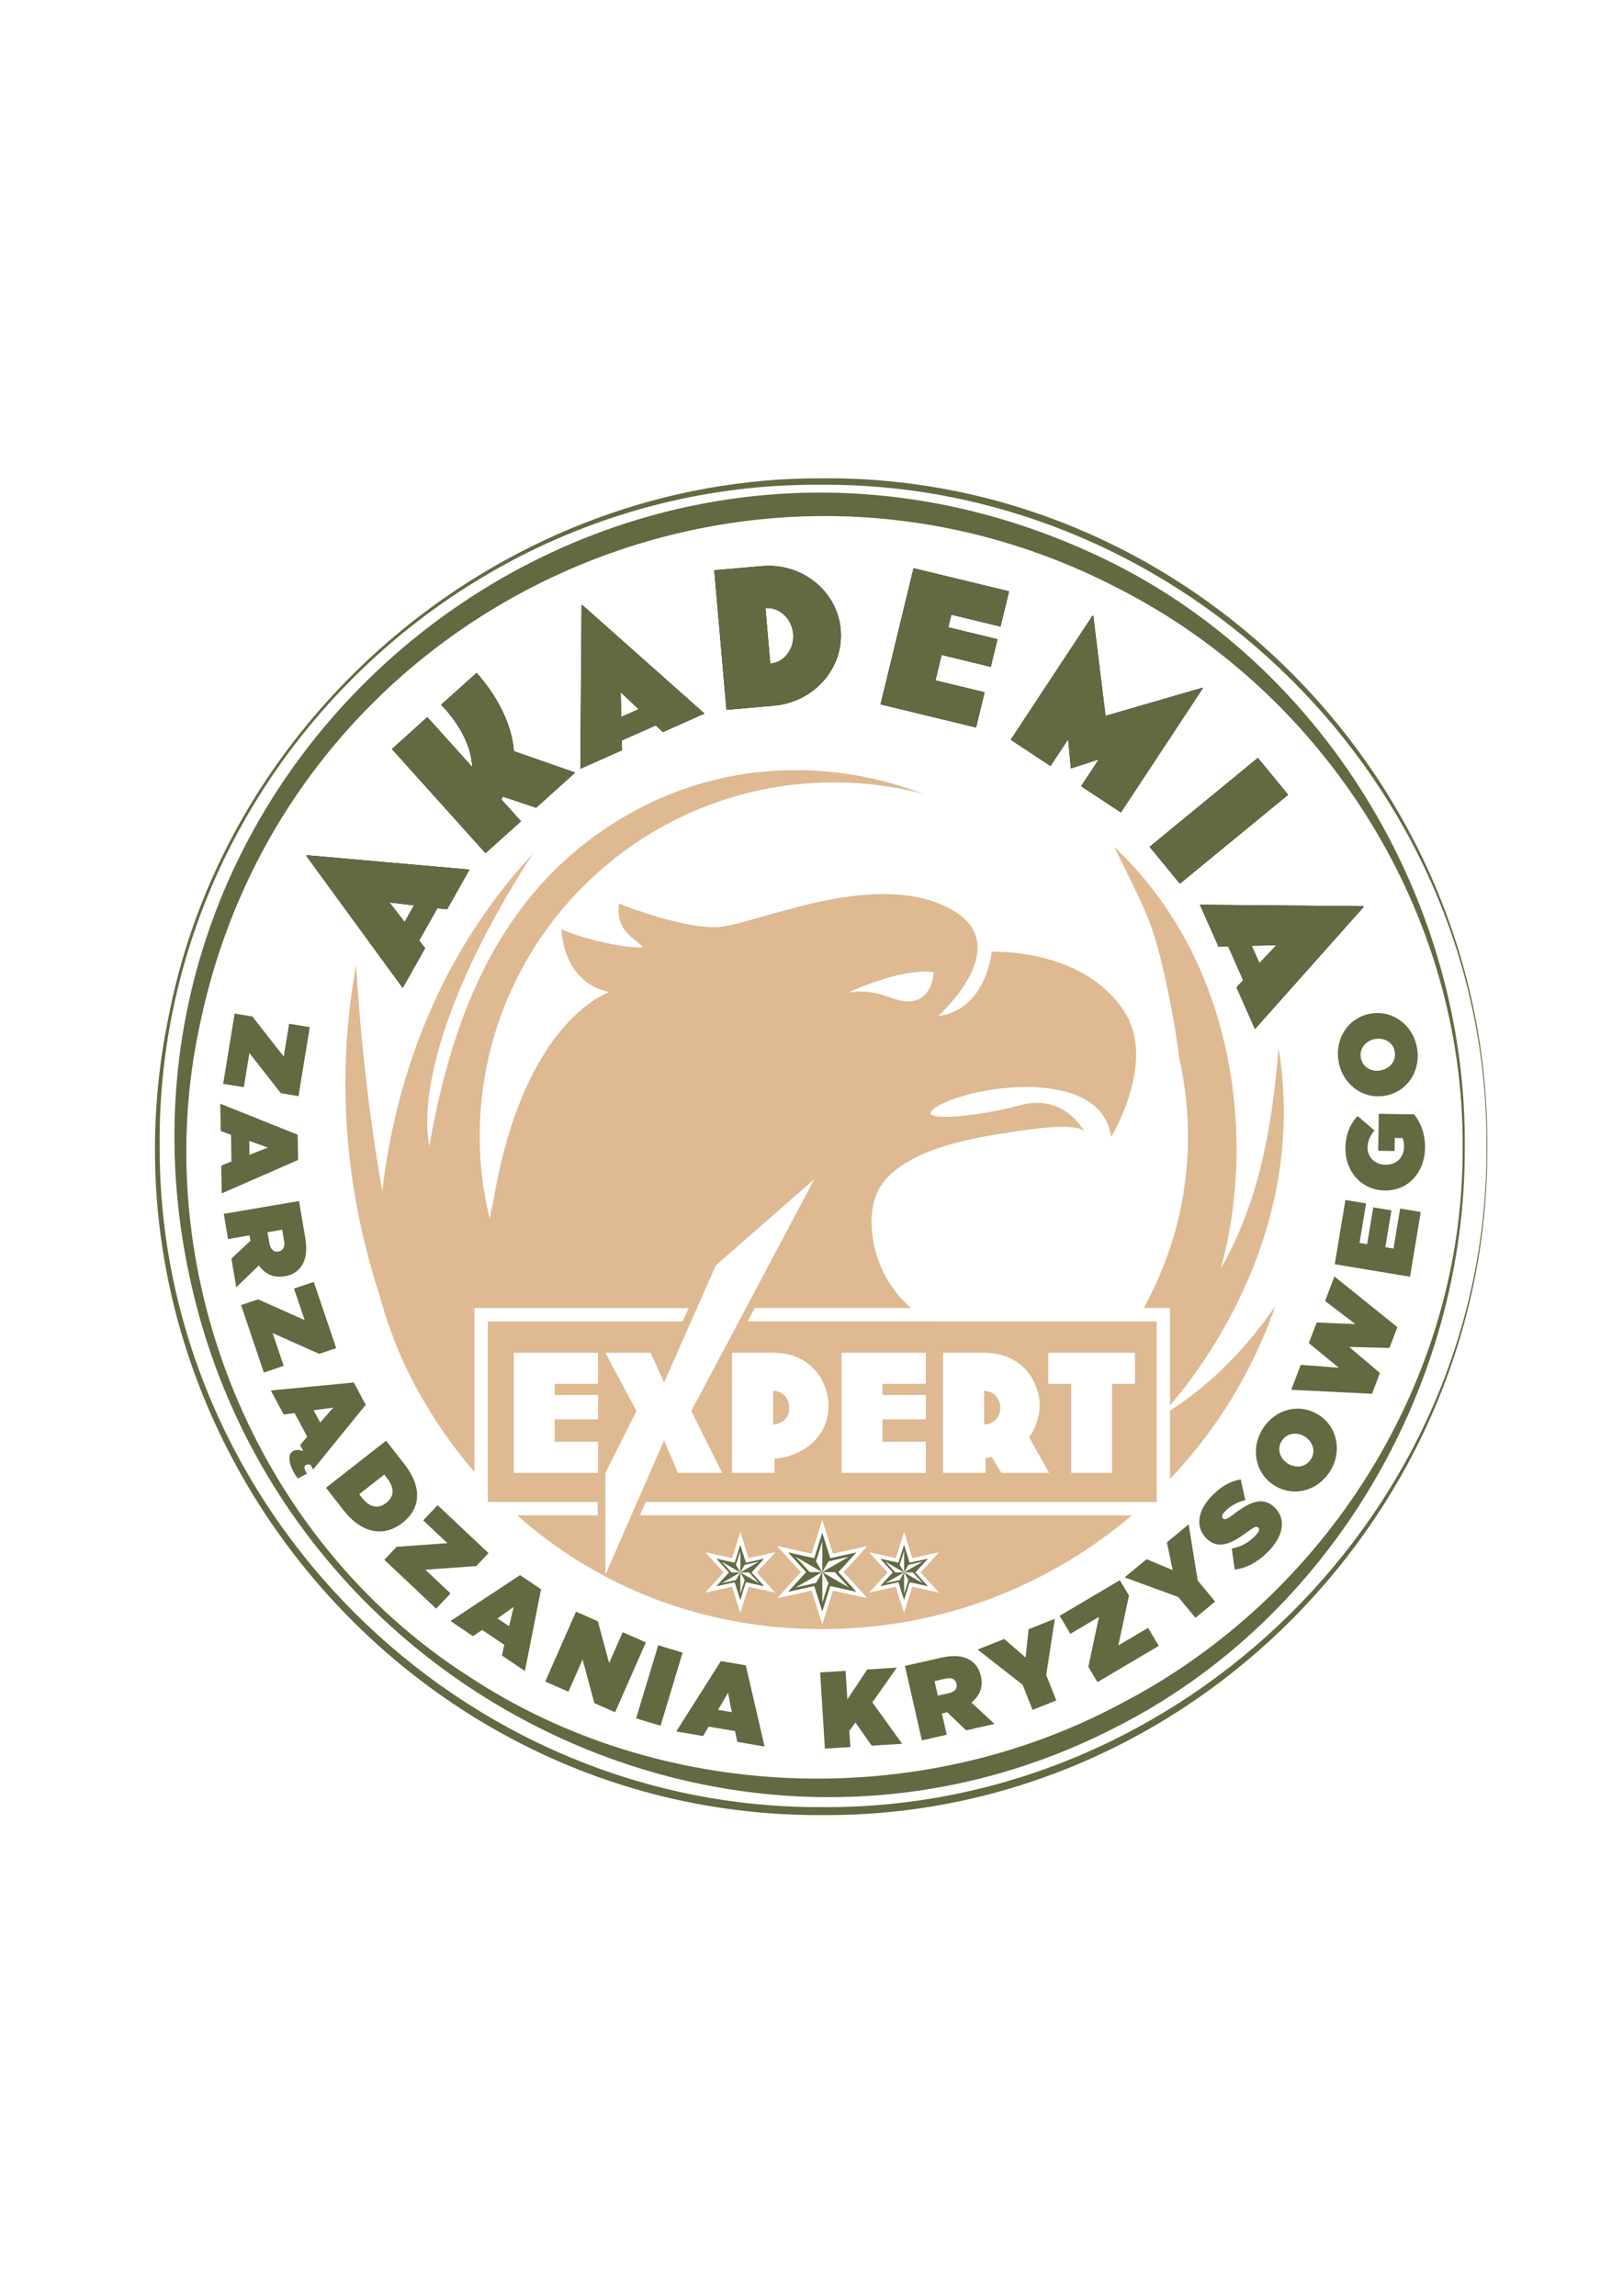
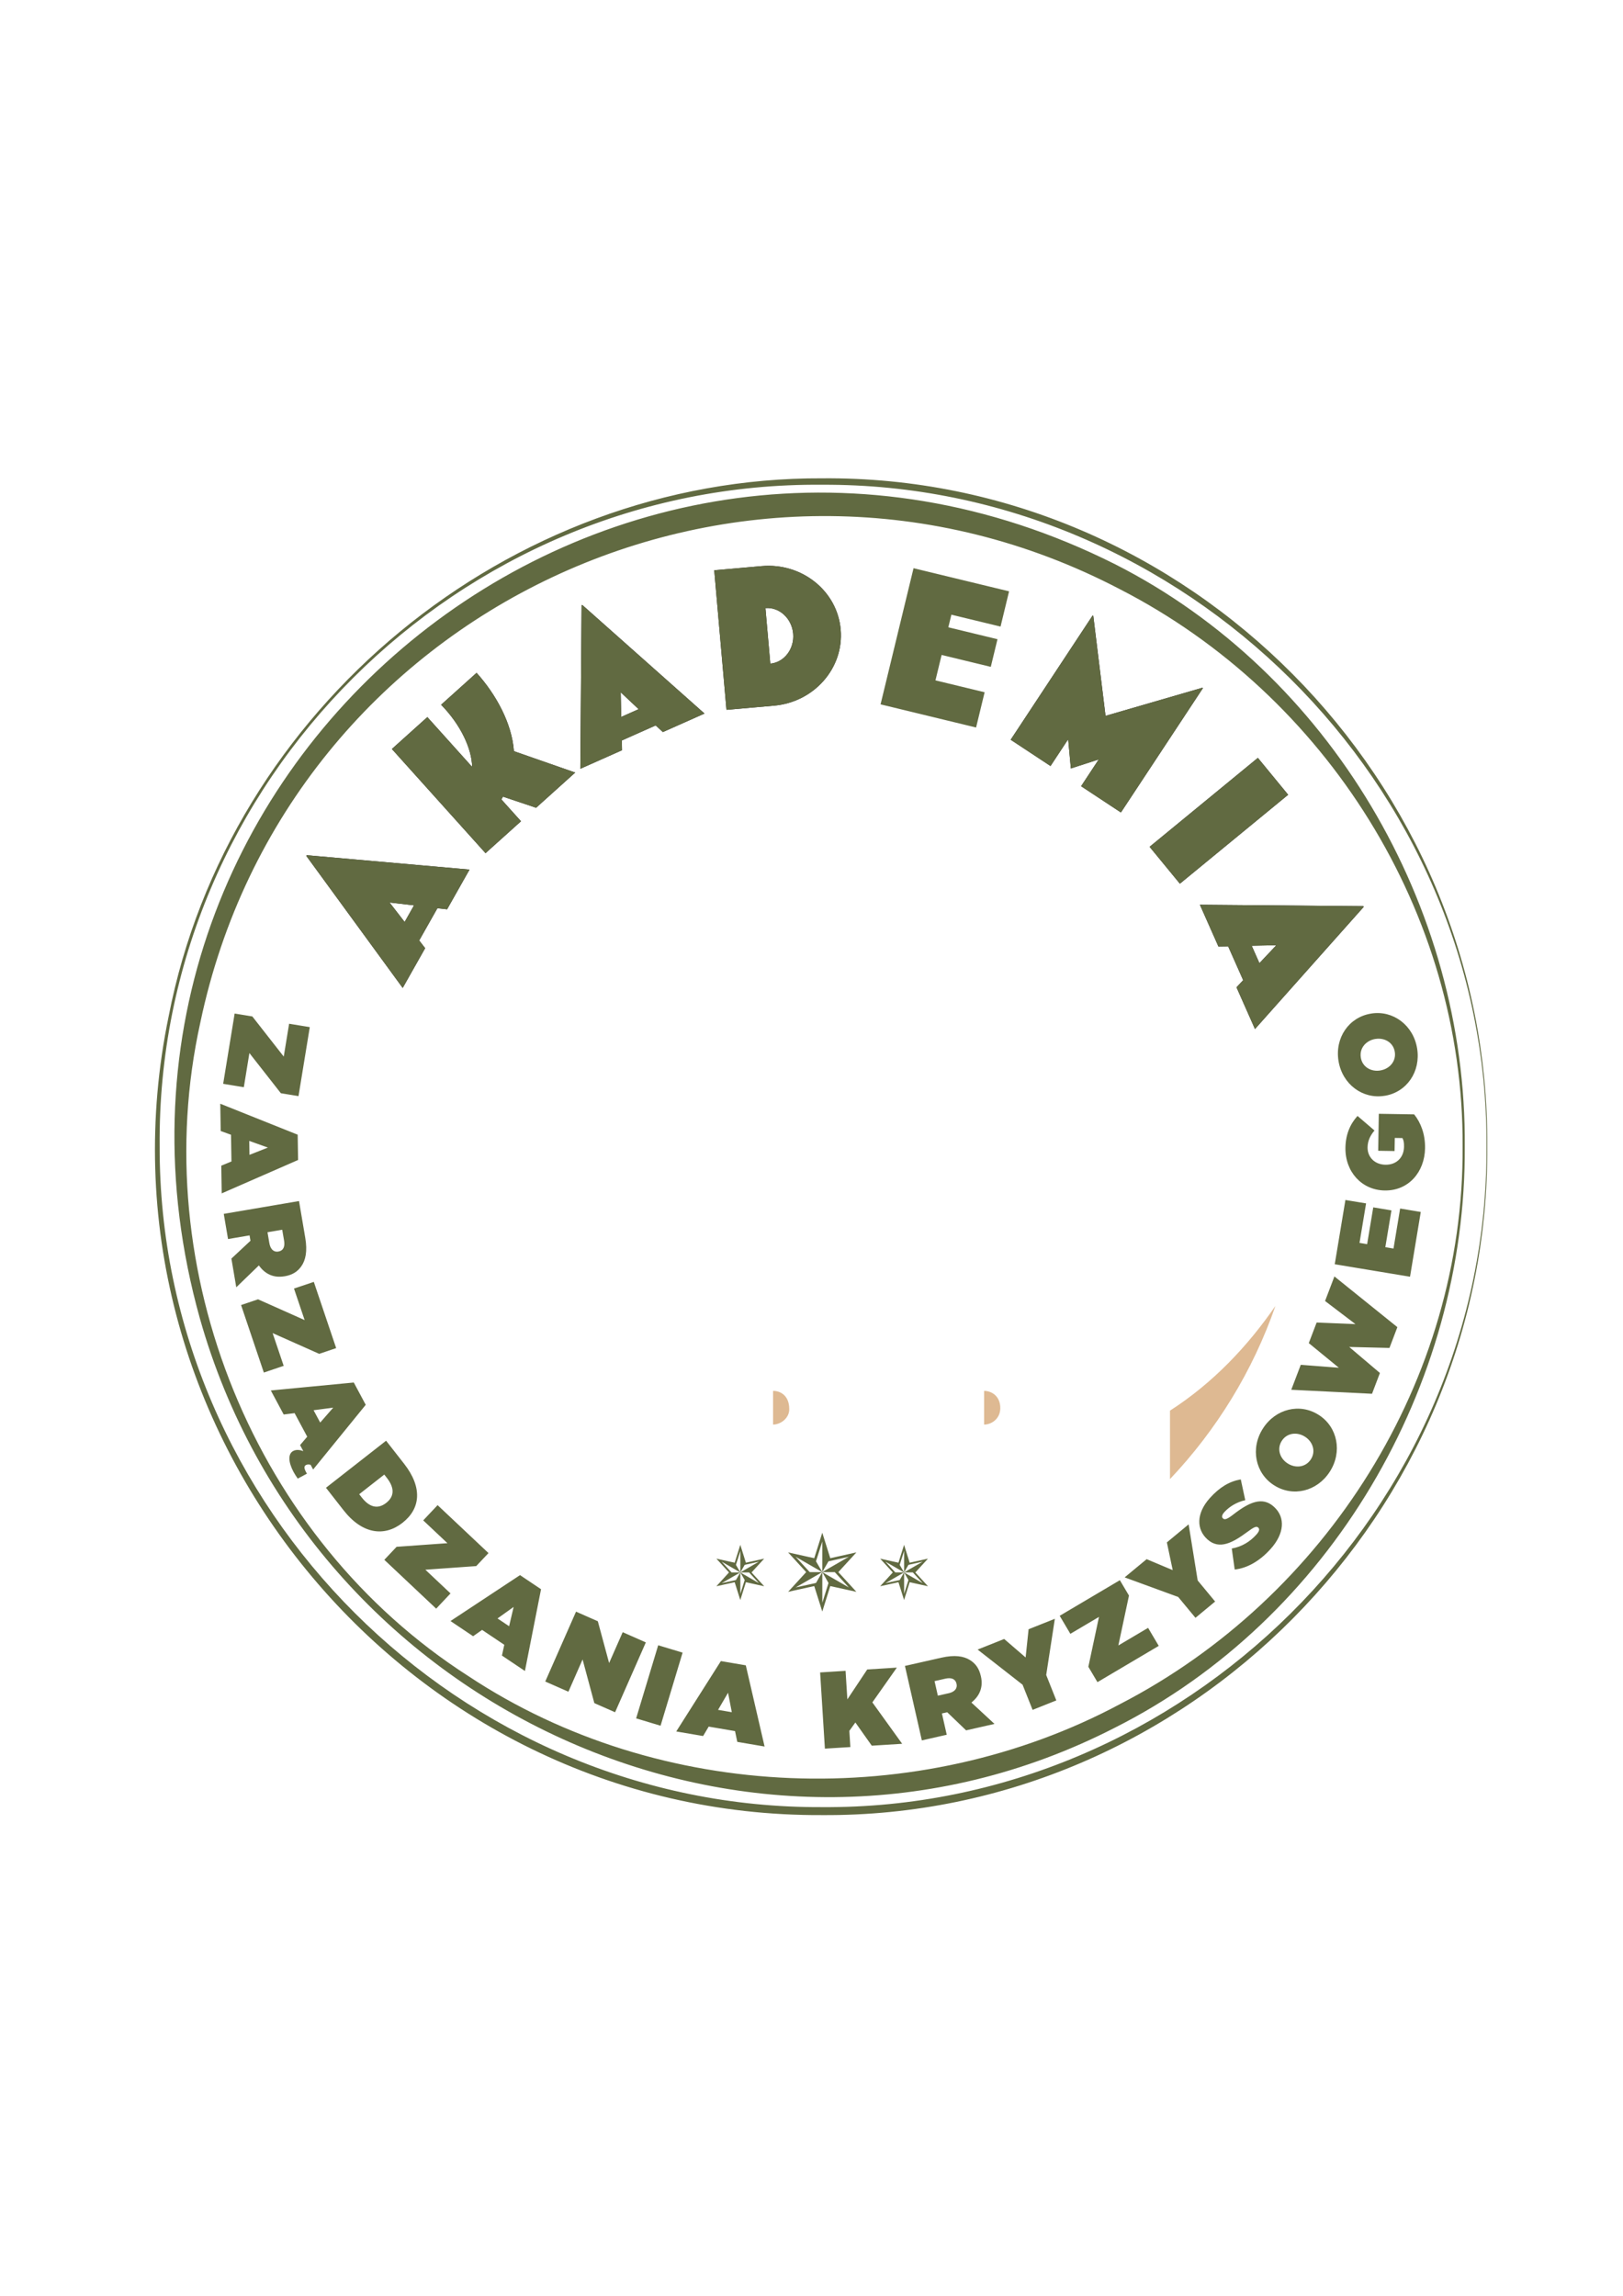
<svg xmlns="http://www.w3.org/2000/svg" data-bbox="56.83 175.392 488.656 490.213" viewBox="0 0 595.27 841.89" data-type="color">
  <g>
    <path d="m163.98 333.45-3.55-.4-6.68 11.82 2.18 2.84-8.23 14.57-35.36-48.43.14-.24 59.73 5.27zm-21.1-2.5 5.53 7.14 3.44-6.09z" fill-rule="evenodd" fill="#1b1918" data-color="1" />
    <path d="m196.6 296.2-12.12-4.07c-.17.34-.39.72-.6 1.01l7.21 8.02-13.01 11.7-34.35-38.2 13.01-11.7 16.43 18.27c-.14-6.75-4.23-15.49-11.38-22.8l13.01-11.7c7.11 7.91 12.95 18.48 13.69 28.73l22.48 7.84-14.36 12.92Z" fill-rule="evenodd" fill="#1b1918" data-color="1" />
    <path d="m243.11 268.45-2.62-2.44-12.41 5.52.06 3.58-15.29 6.8.46-59.96.25-.11 44.83 39.82-15.29 6.8Zm-15.45-14.58.19 9.03 6.39-2.84z" fill-rule="evenodd" fill="#1b1918" data-color="1" />
    <path d="m283.88 258.77-17.43 1.53-4.49-51.18 17.43-1.53c14.71-1.29 27.71 9.09 28.95 23.25s-9.75 26.64-24.46 27.93M280.74 223l1.79 20.36c5.09-.45 8.87-5.41 8.38-10.99s-5.07-9.82-10.17-9.37" fill-rule="evenodd" fill="#1b1918" data-color="1" />
-     <path fill-rule="evenodd" fill="#1b1918" d="m322.96 258.3 12.1-49.94 35.04 8.48-3.13 12.93-18.03-4.36-1.12 4.62 18.03 4.37-2.46 10.14-18.03-4.37-2.25 9.32 18.03 4.37-3.14 12.93z" data-color="1" />
    <path fill-rule="evenodd" fill="#1b1918" d="m396.52 288.3 6.47-9.82-10.23 3.31-.99-10.71-6.47 9.82-14.61-9.64 30.06-45.57.24.15 4.49 36.67 35.47-10.3.23.15-30.06 45.57z" data-color="1" />
    <path fill="#1b1918" d="m461.35 277.913 11.107 13.523-39.703 32.612-11.108-13.522z" data-color="1" />
    <path d="m453.52 362.05 2.44-2.61-5.51-12.41-3.57.05-6.79-15.3 59.96.52.11.26-39.87 44.79-6.78-15.3Zm14.6-15.43-9.04.18 2.84 6.4z" fill-rule="evenodd" fill="#1b1918" data-color="1" />
    <path d="m92.54 372.72 11.53 14.73 1.97-12.04 7.58 1.24-4.14 25.3-6.47-1.06-11.54-14.73-2.04 12.52-7.58-1.24 4.21-25.77 6.48 1.06Zm16.64 43.37.15 9.28-28.01 12.25-.16-10.16 3.73-1.54-.16-9.8-3.78-1.38-.16-10 28.38 11.35Zm-17.68 7.4 6.76-2.67-6.84-2.45zm18.17 16.93 2.29 13.48c.84 4.93.14 8.21-1.46 10.48-1.41 1.98-3.28 3.15-6.11 3.64h-.08c-4.06.7-7.18-.91-9.36-3.99l-8.29 8.03-1.79-10.53 7-6.54-.34-1.97-7.89 1.34-1.57-9.23 27.6-4.7Zm-10.88 15.44c.38 2.21 1.59 3.38 3.28 3.09l.08-.02c1.78-.3 2.41-1.79 2.05-3.96l-.69-4.02-5.4.92.68 3.98Zm-4.15 20.6 17.09 7.62-3.9-11.56 7.27-2.45 8.2 24.29-6.22 2.1-17.09-7.61 4.06 12.01-7.28 2.46-8.35-24.75 6.21-2.1Zm14.57 65.76c-.62-.9-1.12-1.67-1.56-2.48-1.96-3.67-2.01-6.64-.14-7.64 1.02-.55 2.26-.53 3.74.04l-1.19-2.22 2.62-3.08-4.63-8.64-4 .5-4.72-8.81 30.43-2.92 4.38 8.18-19.29 23.72-.93-1.73c-.68-.18-1.22-.16-1.68.08-.81.43-.82 1.26.34 3.18l-3.38 1.81Zm8.23-20.56 4.78-5.47-7.2.95zm24.17 6.66 6.61 8.45c6.85 8.76 5.99 16.49-.56 21.62l-.06.05c-6.55 5.12-14.66 4.25-21.63-4.67l-6.41-8.2zm-.66 12.41-9.2 7.2.96 1.23c2.66 3.41 5.72 4.46 8.91 1.98l.06-.05c3.18-2.49 2.89-5.71.23-9.12l-.96-1.23Zm4.5 26.49 18.66-1.33-8.88-8.36 5.27-5.59 18.67 17.58-4.5 4.77-18.66 1.33 9.23 8.69-5.26 5.59-19.02-17.91 4.5-4.77Zm45.28 10.38 7.71 5.17-5.91 29.99-8.43-5.66.86-3.95-8.14-5.46-3.29 2.32-8.3-5.57 25.51-16.84Zm-4 18.74 1.66-7.07-5.91 4.22zm24.53-5.35 8.01 3.53 4.14 15.32 4.98-11.31 8.49 3.74-11.28 25.62-7.61-3.35-4.31-16.01-5.2 11.83-8.49-3.74L211.27 591Zm30.14 12.33 8.96 2.7-8.08 26.81-8.96-2.7 8.09-26.81Zm22.99 5.8 9.15 1.56 6.89 29.78-10.01-1.71-.83-3.95-9.66-1.65-2.05 3.46-9.85-1.68 16.37-25.81Zm4.02 18.75-1.38-7.13-3.66 6.27 5.05.86Zm32.38-14.58 9.34-.59.66 10.46 7.29-10.96 10.86-.68-8.98 12.75 10.93 15.18-11.14.7-6.02-8.51-2.21 3.06.37 5.95-9.34.58-1.75-27.94Zm31.13-2.39 13.34-3.02c4.88-1.1 8.2-.59 10.54.89 2.06 1.3 3.33 3.1 3.96 5.91l.02.08c.91 4.02-.54 7.22-3.49 9.57l8.47 7.84-10.42 2.36-6.92-6.64-1.95.44 1.77 7.81-9.13 2.07-6.2-27.31Zm16.01 10.03c2.19-.5 3.29-1.77 2.91-3.45l-.02-.08c-.4-1.75-1.92-2.31-4.07-1.83l-3.98.9 1.21 5.34 3.94-.89Zm27.14-3.13-16.5-12.9 9.74-3.88 7.86 6.77 1.09-10.34 9.63-3.83-3.17 20.6 3.71 9.33-8.7 3.47-3.67-9.22Zm24.11-6.58 3.9-18.3-10.5 6.21-3.91-6.61 22.07-13.06 3.34 5.64-3.9 18.3 10.91-6.46 3.91 6.61-22.48 13.3-3.34-5.64Zm32.97-25.6-19.66-7.19 8.07-6.68 9.56 4.02-2.14-10.17 7.98-6.61 3.32 20.57 6.4 7.73-7.21 5.97-6.33-7.64Zm20.71-10.06-1.08-7.71c3.79-.67 6.78-2.61 9-5.08 1.15-1.27 1.28-2.07.71-2.59l-.06-.05c-.59-.54-1.51-.18-3.96 1.65-5.16 3.81-10.19 6.7-14.59 2.74l-.06-.05c-3.95-3.57-4.2-9.45.95-15.15 3.64-4.04 7.25-6.12 11.32-6.82l1.64 7.62c-3.22.7-5.93 2.46-7.68 4.39-.94 1.04-1.01 1.84-.5 2.29l.06.05c.57.51 1.43.33 3.83-1.55 5.75-4.46 10.57-6.58 14.73-2.83l.06.05c4.37 3.94 3.8 9.95-1.24 15.53-3.83 4.25-8.39 6.98-13.12 7.5Zm14.43-30.91-.07-.04c-6.83-4.39-8.68-13.51-4.01-20.78 4.66-7.27 13.58-9.39 20.45-4.98l.07.04c6.84 4.39 8.68 13.51 4.01 20.78s-13.58 9.39-20.45 4.98m11.4-17.77-.07-.04c-2.79-1.79-6.55-1.5-8.5 1.53-1.92 3-.64 6.48 2.12 8.25l.06.04c2.8 1.8 6.55 1.5 8.5-1.53 1.92-3 .64-6.48-2.12-8.25Zm-5.09-17.24 3.49-9.16 13.97 1.08-11.03-9.04 2.88-7.55 14.24.59-11.15-8.48 3.43-9.01 23.09 18.6-2.9 7.62-14.76-.36 11.26 9.55-2.9 7.62-29.62-1.47Zm15.95-46.05 3.91-23.55 7.58 1.25-2.41 14.48 2.8.47 2.24-13.5 6.67 1.11-2.24 13.5 3 .5 2.43-14.68 7.57 1.26-3.94 23.75-27.62-4.58Zm18.35-27.04h-.08c-8.36-.14-14.49-6.84-14.35-15.68.08-4.84 1.7-8.65 4.43-11.65l6.23 5.34c-1.59 1.86-2.5 3.8-2.54 6.16-.06 3.68 2.7 6.32 6.5 6.39h.08c4 .07 6.72-2.65 6.79-6.57.03-1.6-.16-2.45-.59-3.21l-2.8-.04-.08 4.8-6-.1.22-13.56 12.96.21c2.47 3.08 4.08 7.31 4 12.43-.15 8.76-6.09 15.62-14.77 15.48m-.01-34.72h-.08c-8.01 1.32-15.48-4.22-16.88-12.75-1.39-8.53 3.82-16.07 11.87-17.38l.08-.02c8.01-1.31 15.48 4.24 16.88 12.77 1.39 8.52-3.82 16.07-11.87 17.38m-3.41-20.84h-.08c-3.27.55-5.87 3.28-5.29 6.84.57 3.51 3.86 5.25 7.09 4.72l.08-.02c3.28-.54 5.87-3.27 5.29-6.82-.57-3.52-3.86-5.25-7.09-4.72m-340.5-47.54-3.55-.4-6.68 11.82 2.18 2.84-8.23 14.57-35.36-48.43.14-.24 59.73 5.27zm-21.1-2.5 5.53 7.14 3.44-6.09-8.98-1.05Zm53.72-34.75-12.12-4.07c-.17.34-.39.72-.6 1.01l7.21 8.02-13.01 11.7-34.35-38.2 13.01-11.7 16.43 18.27c-.14-6.75-4.23-15.49-11.38-22.8l13.01-11.7c7.11 7.91 12.95 18.48 13.69 28.73l22.48 7.84-14.36 12.92Zm46.51-27.75-2.62-2.44-12.41 5.52.06 3.58-15.29 6.8.46-59.96.25-.11 44.83 39.82-15.29 6.8Zm-15.45-14.58.19 9.03 6.39-2.84zm56.22 4.9-17.43 1.53-4.49-51.18 17.43-1.53c14.71-1.29 27.71 9.09 28.95 23.25s-9.75 26.64-24.46 27.93M280.74 223l1.79 20.36c5.09-.45 8.87-5.41 8.38-10.99s-5.07-9.81-10.17-9.37m42.22 35.3 12.1-49.94 35.04 8.48-3.13 12.93-18.03-4.36-1.12 4.62 18.03 4.37-2.46 10.14-18.03-4.37-2.26 9.32 18.03 4.36-3.13 12.93-35.04-8.49Zm73.56 30 6.47-9.81-10.23 3.31-.98-10.71-6.48 9.82-14.61-9.64 30.06-45.57.23.15 4.49 36.67 35.48-10.3.23.16-30.06 45.57-14.61-9.64Zm25.12 22.23 39.7-32.61 11.11 13.52-39.71 32.62-11.11-13.52Zm31.88 51.52 2.44-2.61-5.51-12.41-3.57.05-6.79-15.3 59.96.52.11.26-39.87 44.79-6.78-15.29Zm14.6-15.43-9.04.18 2.84 6.4zm69.11 73.74c.57 87.9-49.42 173.49-128.36 213.21-133.31 68.38-295.27-7.51-335.55-150.05C17.33 283.42 223.41 113.66 409 206.91c78.79 39.99 128.92 125.48 128.23 213.45m-.79 0c.48-85.47-50.03-165.5-125.69-204.29-137.29-71.81-305.39 7.08-337.28 158.91-20.07 90.66 19.89 189.46 98.3 239.64 70.22 46.51 165.1 49.83 239.1 10.24 75.52-39.03 126.17-118.96 125.57-204.51Zm9.04 0c.96 133.82-109.73 246.11-243.92 245.24-153.56.83-270.81-142.61-239.7-292.93 21.88-112.75 124.7-197.78 239.7-197.27 134.21-1.13 244.84 111.17 243.92 244.95Zm-.28 0c.84-132.89-111.19-243.24-243.64-242.6-133.42-1.18-244.2 109.06-243 242.6-.36 132.71 110.34 243.01 243 242.32 132.47.9 244.45-109.47 243.64-242.32M298.64 571.4l2.95-9.35 2.93 9.35 9.58-2.13-6.62 7.23 6.62 7.23-9.58-2.11-2.93 9.34-2.95-9.34-9.58 2.11 6.62-7.23-6.62-7.23zm-1.66 5.1h4.6l-9.76-5.62zm2.3 3.98 2.3-3.98-9.76 5.62zm0-7.95 2.31 3.97v-11.25zm4.59 0-2.29 3.97 9.74-5.62-7.45 1.66Zm2.3 3.97h-4.59l9.74 5.62zm-2.3 3.98-2.27-3.98v11.25zm25.66-7.43 2.06-6.55 2.05 6.55 6.71-1.49-4.63 5.06 4.63 5.06-6.71-1.48-2.05 6.53-2.06-6.53-6.71 1.48 4.63-5.06-4.63-5.06zm-1.16 3.56h3.22l-6.83-3.94zm1.61 2.79 1.61-2.79-6.83 3.94zm0-5.56 1.62 2.77v-7.88l-1.62 5.1Zm3.21 0-1.6 2.77 6.82-3.94-5.22 1.16Zm1.61 2.77h-3.21l6.82 3.94zm-1.61 2.79-1.59-2.79v7.88zm-63.73-6.35 2.06-6.55 2.05 6.55 6.71-1.49-4.63 5.06 4.63 5.06-6.71-1.48-2.05 6.53-2.06-6.53-6.71 1.48 4.63-5.06-4.63-5.06zm-1.16 3.56h3.22l-6.83-3.94zm1.62 2.79 1.61-2.79-6.83 3.94zm0-5.56 1.62 2.77v-7.88l-1.62 5.1Zm3.21 0-1.6 2.77 6.82-3.94-5.22 1.16Zm1.61 2.77h-3.21l6.82 3.94zm-1.61 2.79-1.59-2.79v7.88z" fill-rule="evenodd" fill="#616a41" data-color="2" />
-     <path d="M432.45 387.72c2.14 9.35 3.27 19.07 3.27 29.07 0 22.82-5.91 44.24-16.25 62.87h9.65v35.7c12.71-14.75 50.63-65.17 39.83-131.01-2.51 30.88-7.61 57.05-21.2 80.84 12.58-44.83 6.79-111.49-39.09-154.64 12.82 26.03 14.73 28.23 20.46 56.68 1.35 6.72 2.52 13.6 3.33 20.5Z" fill="#deb992" fill-rule="evenodd" data-color="3" />
    <path d="M429.12 517.29v25.1c17.05-18 30.36-39.57 38.67-63.5-10.17 14.75-22.85 28.22-38.67 38.4" fill="#deb992" fill-rule="evenodd" data-color="3" />
    <path d="M283.54 510.05v12.35c2.7 0 5.94-2.28 5.94-5.64 0-4.92-3.12-6.72-5.94-6.72Z" fill="#deb992" fill-rule="evenodd" data-color="3" />
    <path d="M360.94 510.05v12.35c2.7 0 5.94-2.1 5.94-6.06 0-4.32-3.12-6.3-5.94-6.3Z" fill="#deb992" fill-rule="evenodd" data-color="3" />
-     <path d="M341.48 484.56H274.2l2.61-4.9h57.37c-8.68-7.36-13.94-18.32-14.48-29.87-.24-5.07.49-10.35 3.19-14.64 8.24-13.08 31.84-17.54 45.77-19.65 3.85-.58 27.02-4.68 29.16-.28 0 0-6.99-14.35-23.43-9.98-17.54 4.68-38.91 6.29-31.57 1.1 11.45-8.1 61.19-16 64.71 10.63 0 0 16.43-27.01 5.28-45.28-14.84-24.25-49.1-22.68-49.1-22.68s-1.87 21.24-19.62 23.6c0 0 27.77-24.79 6.32-38.21-26.2-16.4-68.84 2.79-85.16 5.34-12.43 1.95-38.2-8.35-38.2-8.35-1.6 10.4 6.59 13.07 8.87 16.05-9.16.2-24.67-4.02-29.99-6.74 0 0 .17 19.63 17.64 23.08 0 0-31.14 9.75-42.41 75.57-.47 2.75-1.2 4.61-1.52 7.79-2.34-9.76-3.71-19.86-3.71-30.33 0-71.73 58.16-129.89 129.9-129.89 11.32 0 22.3 1.45 32.78 4.17-35.21-13.38-74.79-11.69-108.54 7.75-45.98 26.47-63.98 72.12-72.63 121.54-4.27-23.81 9.91-64.07 37.95-107.27-30.68 33.08-49.5 75.42-55.17 123.68-7.6-42.14-9.58-82.92-9.58-82.92-7.52 40.87-4.16 81.99 8.49 120.83 2.98 11.13 7.08 21.82 12.27 31.77 6.3 12.09 13.91 23.24 22.61 33.31v-60.1h78.54l-2.17 4.9h-71.46v66.19h40.3v4.91h-29.55c29.54 26.2 68.2 41.73 111.77 41.73s83.04-15.71 113.7-41.73H234.67l2.15-4.91h187.41v-66.19H341.5Zm-12.91 86.82 3.03-9.61 3.01 9.61 9.82-2.18-6.79 7.42 6.78 7.41-9.82-2.16-3.01 9.59-3.03-9.59-9.82 2.16 6.78-7.41-6.79-7.42 9.83 2.18Zm-30.89-1.64 3.91-12.42 3.89 12.42 12.7-2.82-8.78 9.59 8.77 9.57-12.69-2.79-3.89 12.4-3.91-12.4-12.69 2.79 8.77-9.57-8.78-9.59zm-29.18 1.64 3.03-9.61 3.01 9.61 9.82-2.18-6.79 7.42 6.78 7.41-9.81-2.16-3.01 9.59-3.03-9.59-9.82 2.16 6.78-7.41-6.79-7.42 9.82 2.18Zm73.96-214.94s-.32 11.43-10.17 10.74c-6.11-.42-9.95-4.77-20.95-3.26 0 0 18.18-8.89 31.12-7.48M219.34 507.47h-15.9v4.08h15.9v8.94h-15.9v8.22h15.9v11.4h-30.9v-44.04h30.9zm29.28 32.64-5.04-11.94-21.54 49.27v-37.33l11.4-22.68-11.4-21.36h16.56l4.98 10.86 18.98-42.94 36.12-31.58-45.14 85.02 11.34 22.68zm35.46-5.28v5.28h-15.6v-44.04h15.06c14.82 0 20.34 11.58 20.34 19.32 0 13.32-12.06 19.2-19.8 19.44m55.5-27.36h-15.9v4.08h15.9v8.94h-15.9v8.22h15.9v11.4h-30.9v-44.04h30.9zm27.72 32.64-3.6-5.88-2.22.54v5.34h-15.6v-44.04h15.06c14.82 0 20.4 11.58 20.4 19.32 0 3.96-1.68 9-3.96 11.58l7.44 13.14zm48.96-32.64h-8.4v32.64h-15v-32.64h-8.4v-11.4h31.8z" fill="#deb992" fill-rule="evenodd" data-color="3" />
  </g>
</svg>